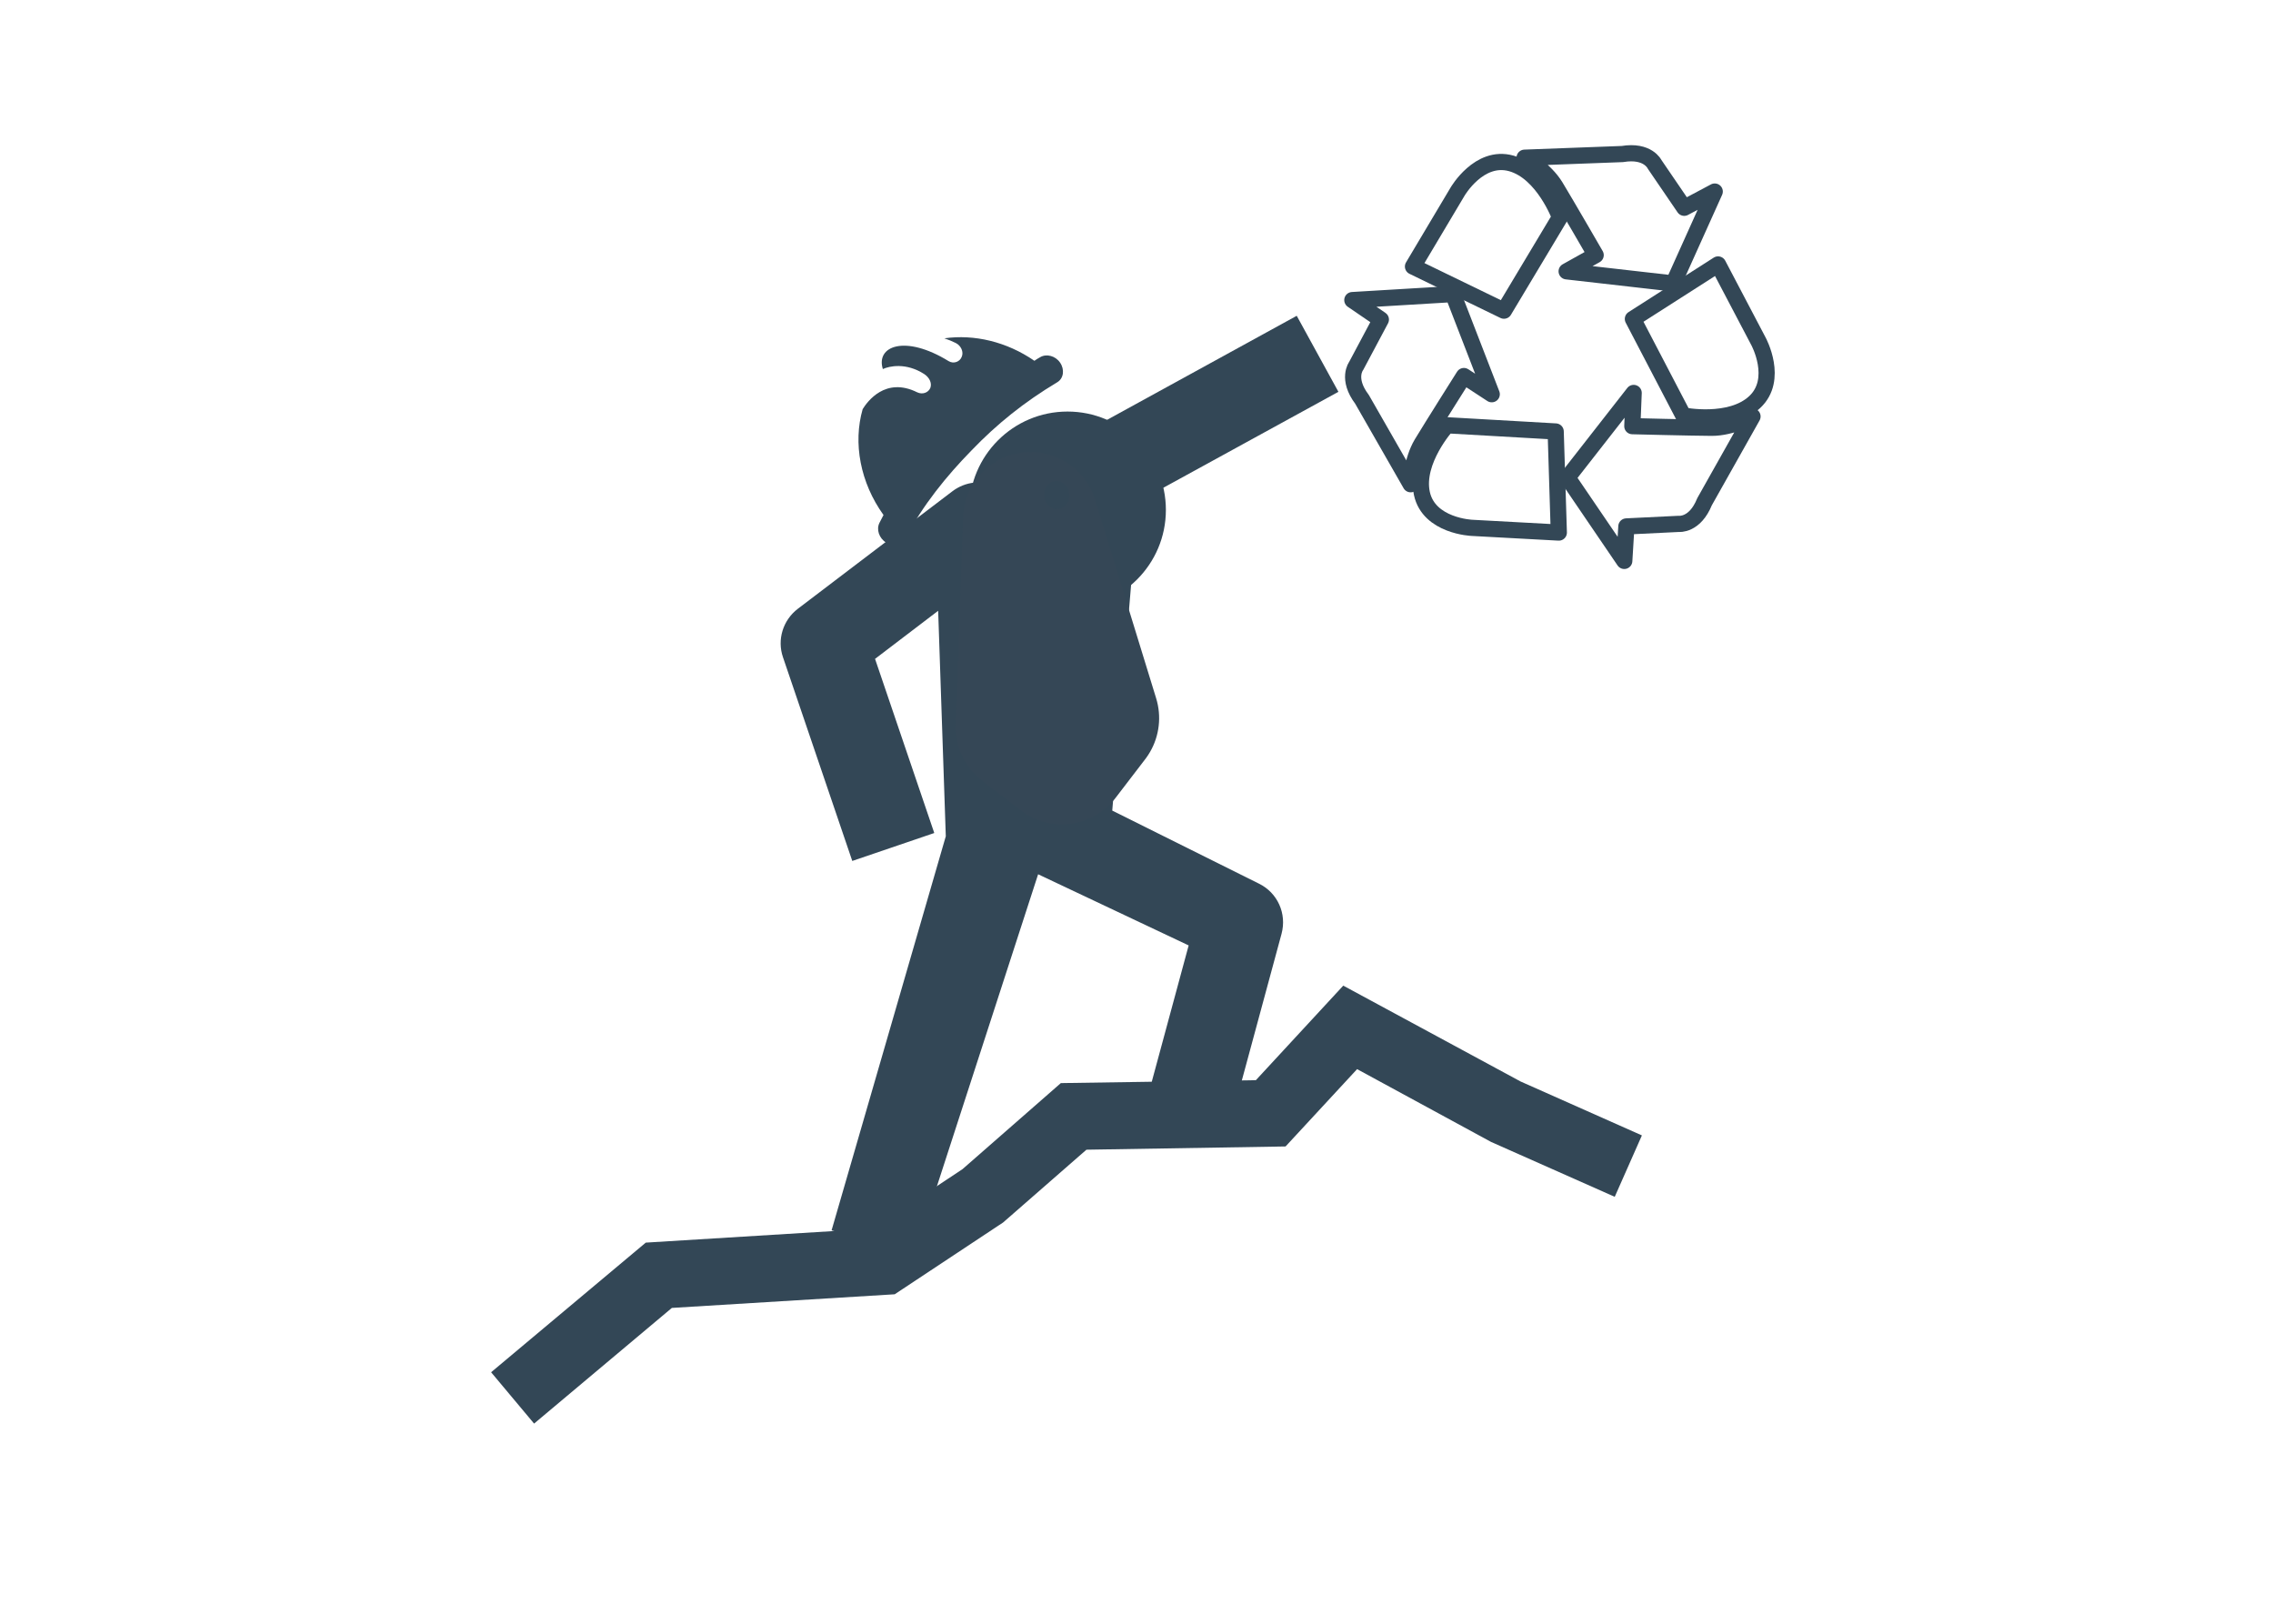
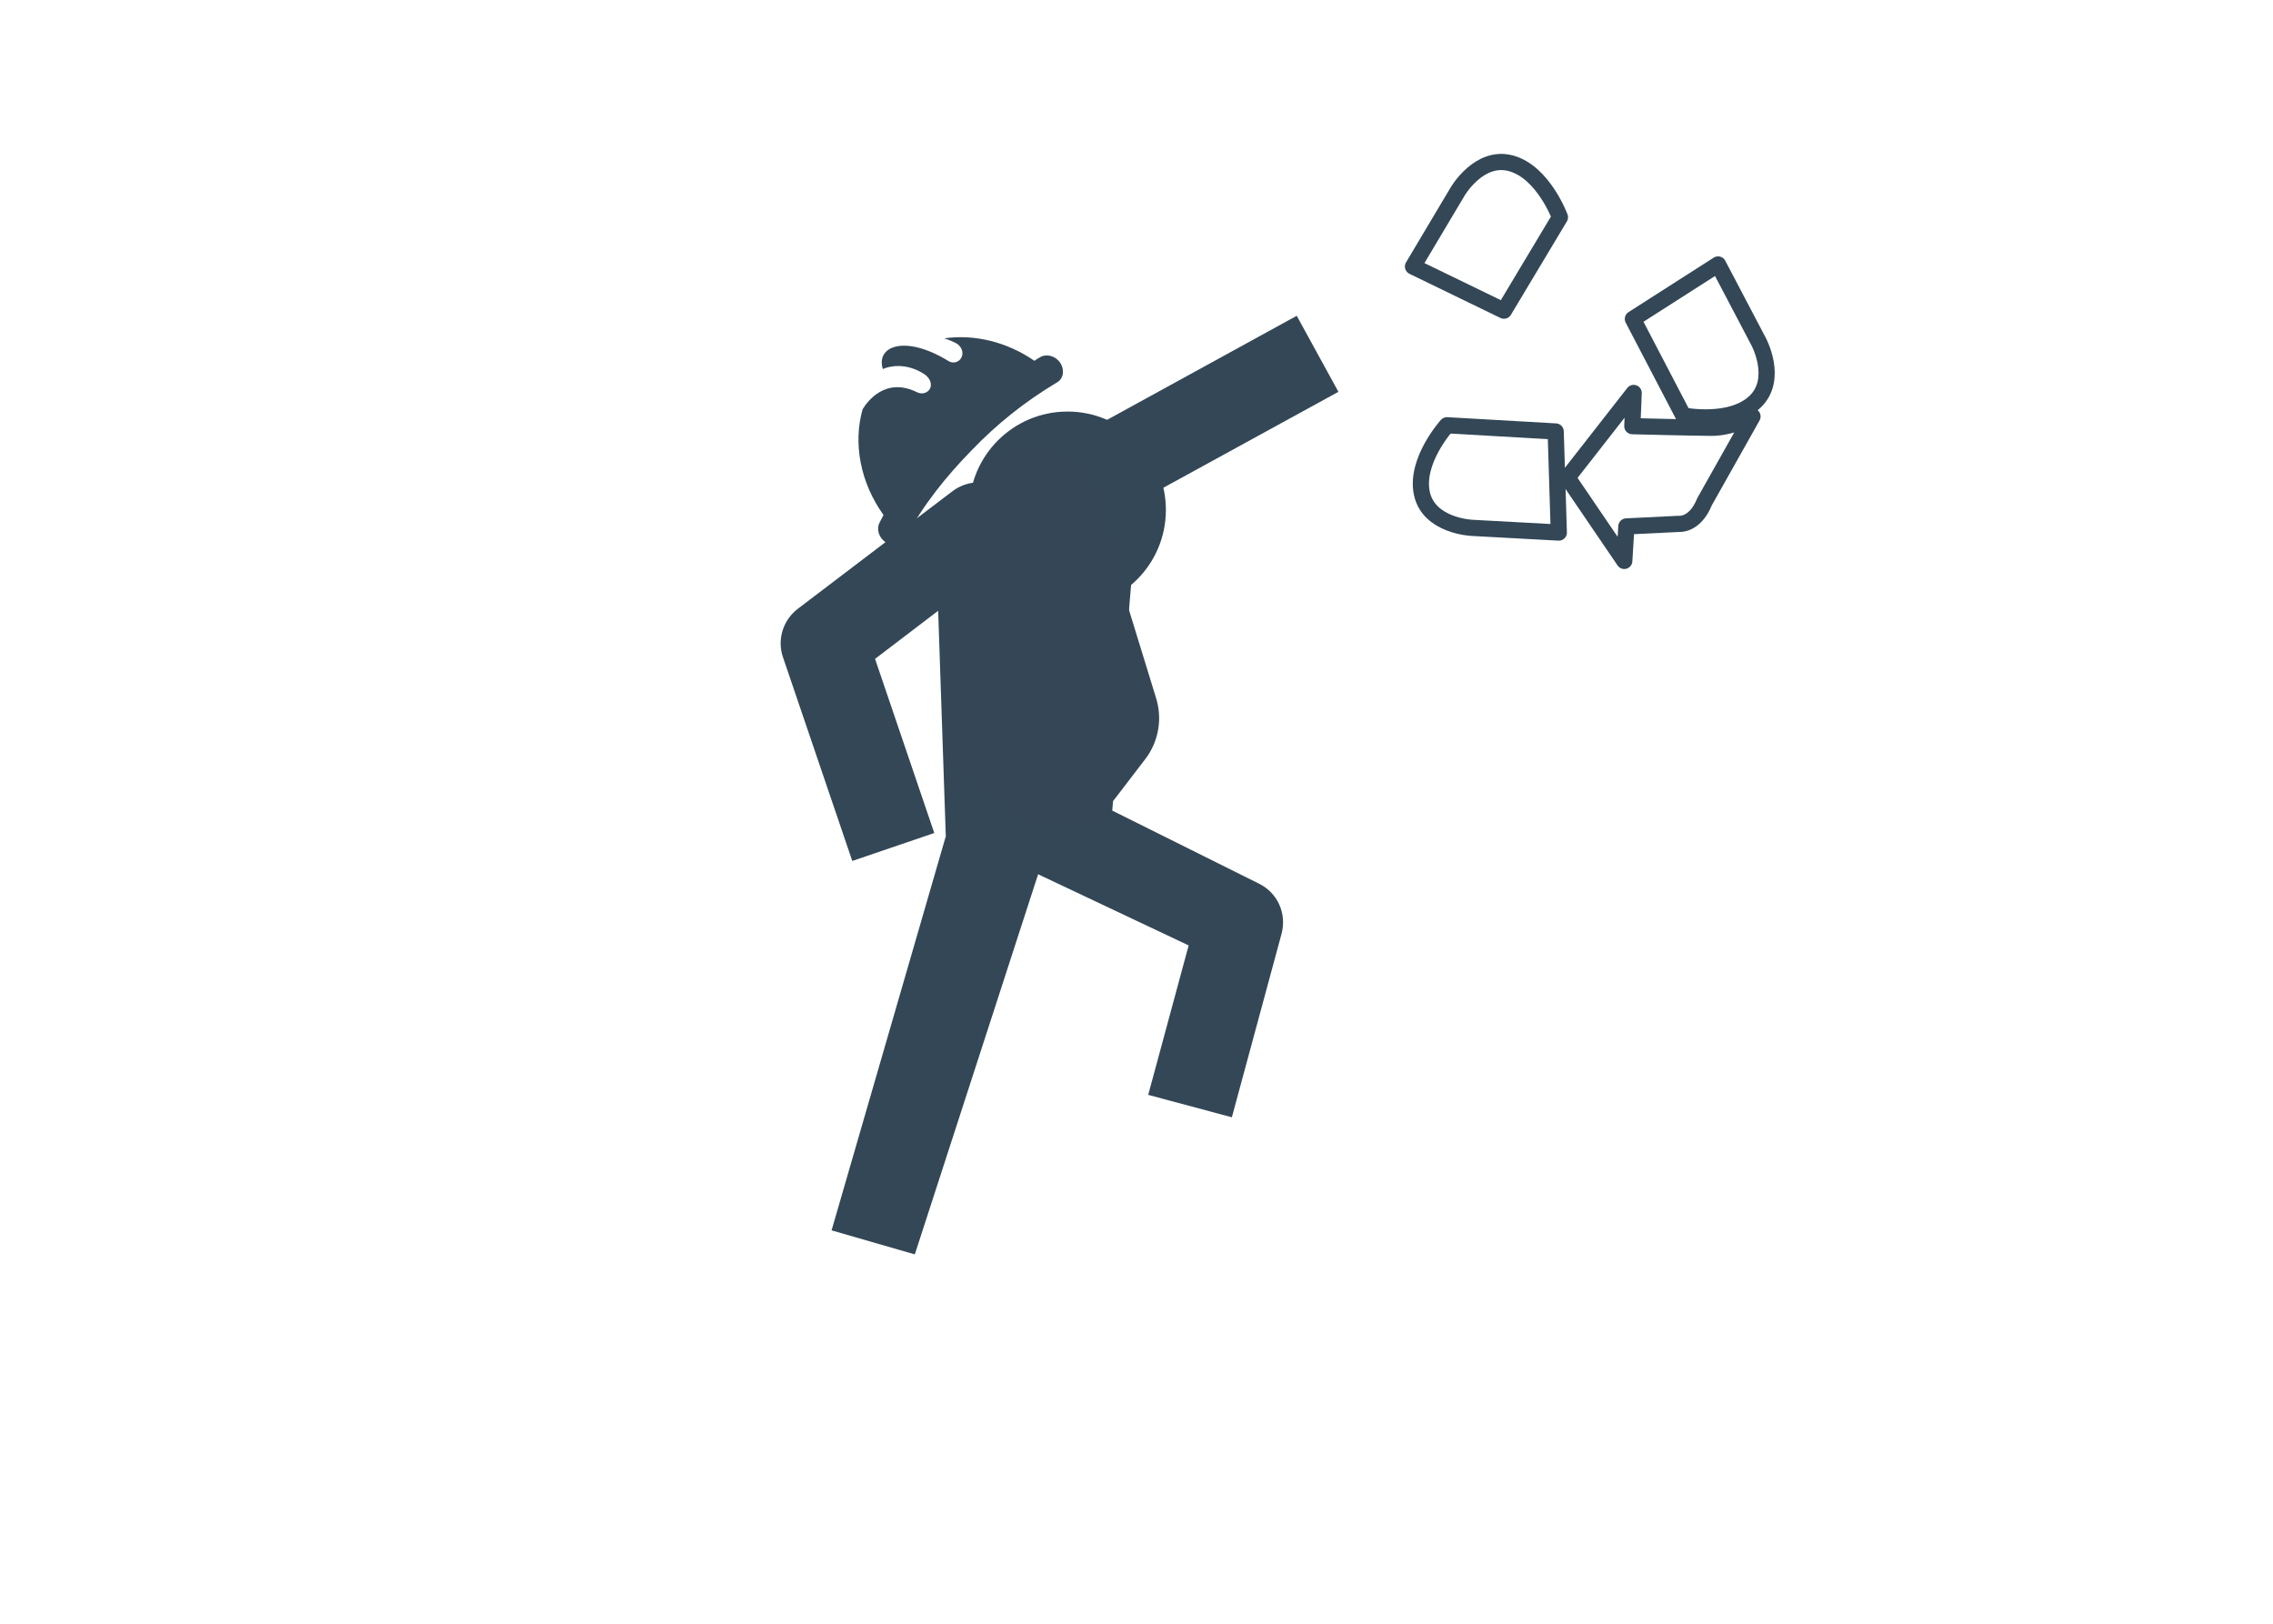
<svg xmlns="http://www.w3.org/2000/svg" xmlns:ns1="http://www.serif.com/" width="100%" height="100%" viewBox="0 0 70 50" version="1.1" xml:space="preserve" style="fill-rule:evenodd;clip-rule:evenodd;stroke-linecap:round;stroke-linejoin:round;stroke-miterlimit:30;">
  <g id="Aktionsplan-Kreislaufwirtschaft" ns1:id="Aktionsplan Kreislaufwirtschaft" transform="matrix(0.321,0,0,0.321,-306.46,-417.746)">
    <g transform="matrix(0.818,0,0,0.818,918.243,239.641)">
      <g id="Aktionsplan-Schadstofffreiheit-Luft-Wasser--Boden" ns1:id="Aktionsplan Schadstofffreiheit Luft,Wasser, Boden">
        <g id="Fit-for-55" ns1:id="Fit for 55">
          <g transform="matrix(0.381,0,0,0.381,-2643.47,-6915.35)">
            <path d="M7380.03,21722.9C7380.03,21722.9 7366.72,21709.2 7362.21,21707.1C7357.71,21704.9 7352.39,21705.5 7348.43,21708.5L7300.81,21744.7C7296.24,21748.2 7294.4,21754.2 7296.26,21759.6L7317.59,21822.3L7342.83,21813.7L7324.6,21760.1C7324.6,21760.1 7344.03,21745.3 7344.03,21745.3C7344.03,21745.3 7346.38,21814.7 7346.38,21814.7C7346.38,21814.7 7311.22,21936 7311.22,21936L7336.84,21943.4L7374.8,21826.4L7421.14,21848.3C7421.14,21848.3 7408.69,21894.3 7408.69,21894.3L7434.44,21901.2L7449.74,21844.7C7451.4,21838.5 7448.5,21832.1 7442.81,21829.3L7397.62,21806.8C7397.62,21806.8 7405.56,21711.7 7405.56,21711.7C7405.56,21711.7 7467.24,21677.9 7467.24,21677.9L7454.41,21654.5L7388.96,21690.4C7384.78,21692.7 7381.36,21698.2 7380.03,21702.4C7378.48,21707.3 7380.03,21722.9 7380.03,21722.9Z" style="fill:rgb(51,71,86);" />
          </g>
          <g transform="matrix(0.971,0,0,0.971,-6469.92,-19680.1)">
            <circle cx="6838" cy="21666.2" r="11.88" style="fill:rgb(51,71,86);" />
          </g>
          <g transform="matrix(0.228,-0.233,0.265,0.26,-7088.84,-2730.78)">
            <path d="M6615.63,21608.4C6604.45,21613.7 6596.15,21624.1 6593.7,21636.5C6592.7,21636.8 6591.71,21637 6590.71,21637.3C6588.15,21638 6586.61,21640.6 6587.28,21643.2C6587.96,21645.7 6590.59,21647.3 6593.16,21646.6C6606.2,21643.2 6619.48,21642.1 6632.53,21642.1C6645.62,21642 6658.08,21643.3 6671.57,21646.4C6674.16,21647 6676.74,21645.3 6677.32,21642.7C6677.9,21640.2 6676.27,21637.6 6673.68,21637C6672.89,21636.8 6672.1,21636.6 6671.32,21636.5C6669.24,21626 6663,21617 6654.4,21611.2C6655.02,21612.3 6655.58,21613.5 6656.07,21614.8C6656.73,21616.6 6655.82,21618.6 6654.05,21619.2C6652.27,21619.9 6650.1,21619 6649.62,21617.2C6645.51,21601.4 6635.09,21597.4 6631.01,21604.1C6633.44,21604.9 6638.57,21607.9 6640.14,21614.5C6640.58,21616.4 6639.9,21618.3 6638.12,21619C6636.34,21619.6 6634.36,21618.7 6633.7,21617C6629.73,21606.3 6618.68,21607.8 6615.63,21608.4Z" style="fill:rgb(51,71,86);" />
          </g>
          <g transform="matrix(0.381,0,0,0.381,-2444.21,-6913.11)">
-             <path d="M6696.65,21989.6L6739.06,21954C6739.06,21954 6807.66,21949.8 6807.66,21949.8L6841.03,21927.7L6866.68,21905.3C6866.68,21905.3 6927.98,21904.3 6927.98,21904.3L6950,21880.5C6950,21880.5 6991.23,21902.9 6991.23,21902.9L7029.31,21919.8L7037.67,21900.9L7000.32,21884.3C7000.32,21884.3 6945.74,21854.8 6945.74,21854.8L6918.84,21883.9C6918.84,21883.9 6858.8,21884.8 6858.8,21884.8L6828.51,21911.3C6828.51,21911.3 6800.89,21929.6 6800.89,21929.6C6800.89,21929.6 6731.03,21933.9 6731.03,21933.9L6683.42,21973.8L6696.65,21989.6Z" style="fill:rgb(51,71,86);" />
-           </g>
+             </g>
          <g transform="matrix(0.059,-0.077,0.077,0.059,-1983.23,672.113)">
            <path d="M7852.15,21888.2L7647.48,22033.9L7647.48,22092.9L7706.45,22092.9L7852.15,21888.2Z" style="fill:rgb(51,71,86);stroke:rgb(53,71,86);stroke-width:163.23px;" />
          </g>
          <g transform="matrix(0.358,-0.048,0.053,0.399,-3622.32,-6951.37)">
            <circle cx="7375.2" cy="21707.8" r="4.103" style="fill:rgb(51,71,86);" />
          </g>
        </g>
      </g>
    </g>
    <g transform="matrix(0.042,0,0,0.042,1078.93,1310.77)">
-       <path d="M595.493,202.754C619.242,241.89 687.157,359.33 687.157,359.33L620.839,396.368L864.582,424.141L959.126,214.141L889.474,251.213L821.748,151.946C821.748,151.946 806.397,118.782 748.135,128.473L524.776,136.841C524.776,136.841 571.743,163.619 595.493,202.754Z" style="fill:none;fill-rule:nonzero;stroke:rgb(51,71,86);stroke-width:36.97px;stroke-linecap:butt;stroke-miterlimit:2;" />
-     </g>
+       </g>
    <g transform="matrix(0.042,0,0,0.042,1078.93,1310.77)">
      <path d="M494.204,149.813C420.623,129.368 371.48,214.697 371.48,214.697L269.859,385.389L477.672,486.236L605.531,272.863C605.531,272.863 567.786,170.257 494.204,149.813Z" style="fill:none;fill-rule:nonzero;stroke:rgb(51,71,86);stroke-width:36.97px;stroke-linecap:butt;stroke-miterlimit:2;" />
    </g>
    <g transform="matrix(0.042,0,0,0.042,1078.93,1310.77)">
      <path d="M952.264,753.727C906.486,753.518 770.867,750.032 770.867,750.032L773.956,674.136L622.877,867.416L752.49,1057.78L757.291,979.024L877.318,973.171C877.318,973.171 913.614,977.419 935.806,922.684L1045.42,727.891C1045.42,727.891 998.042,753.935 952.264,753.727Z" style="fill:none;fill-rule:nonzero;stroke:rgb(51,71,86);stroke-width:36.97px;stroke-linecap:butt;stroke-miterlimit:2;" />
    </g>
    <g transform="matrix(0.042,0,0,0.042,1078.93,1310.77)">
      <path d="M1059.17,556.508L966.769,380.656L772.172,505.109L887.247,725.64C887.247,725.64 994.451,747.092 1050.34,695.048C1106.23,643.004 1059.17,556.508 1059.17,556.508Z" style="fill:none;fill-rule:nonzero;stroke:rgb(51,71,86);stroke-width:36.97px;stroke-linecap:butt;stroke-miterlimit:2;" />
    </g>
    <g transform="matrix(0.042,0,0,0.042,1078.93,1310.77)">
-       <path d="M386.169,635.529L449.76,677.072L361.202,448.294L131.313,462.048L196.483,506.528L140.004,612.598C140.004,612.598 117.757,641.59 153.388,688.695L264.493,882.64C264.493,882.64 266.406,828.61 290.043,789.406C313.68,750.203 386.169,635.529 386.169,635.529Z" style="fill:none;fill-rule:nonzero;stroke:rgb(51,71,86);stroke-width:36.97px;stroke-linecap:butt;stroke-miterlimit:2;" />
-     </g>
+       </g>
    <g transform="matrix(0.042,0,0,0.042,1078.93,1310.77)">
      <path d="M347.478,747.967C347.478,747.967 274.123,829.033 290.175,903.696C306.227,978.359 404.618,982.271 404.618,982.271L602.977,993.034L595.822,762.155L347.478,747.967Z" style="fill:none;fill-rule:nonzero;stroke:rgb(51,71,86);stroke-width:36.97px;stroke-linecap:butt;stroke-miterlimit:2;" />
    </g>
  </g>
</svg>